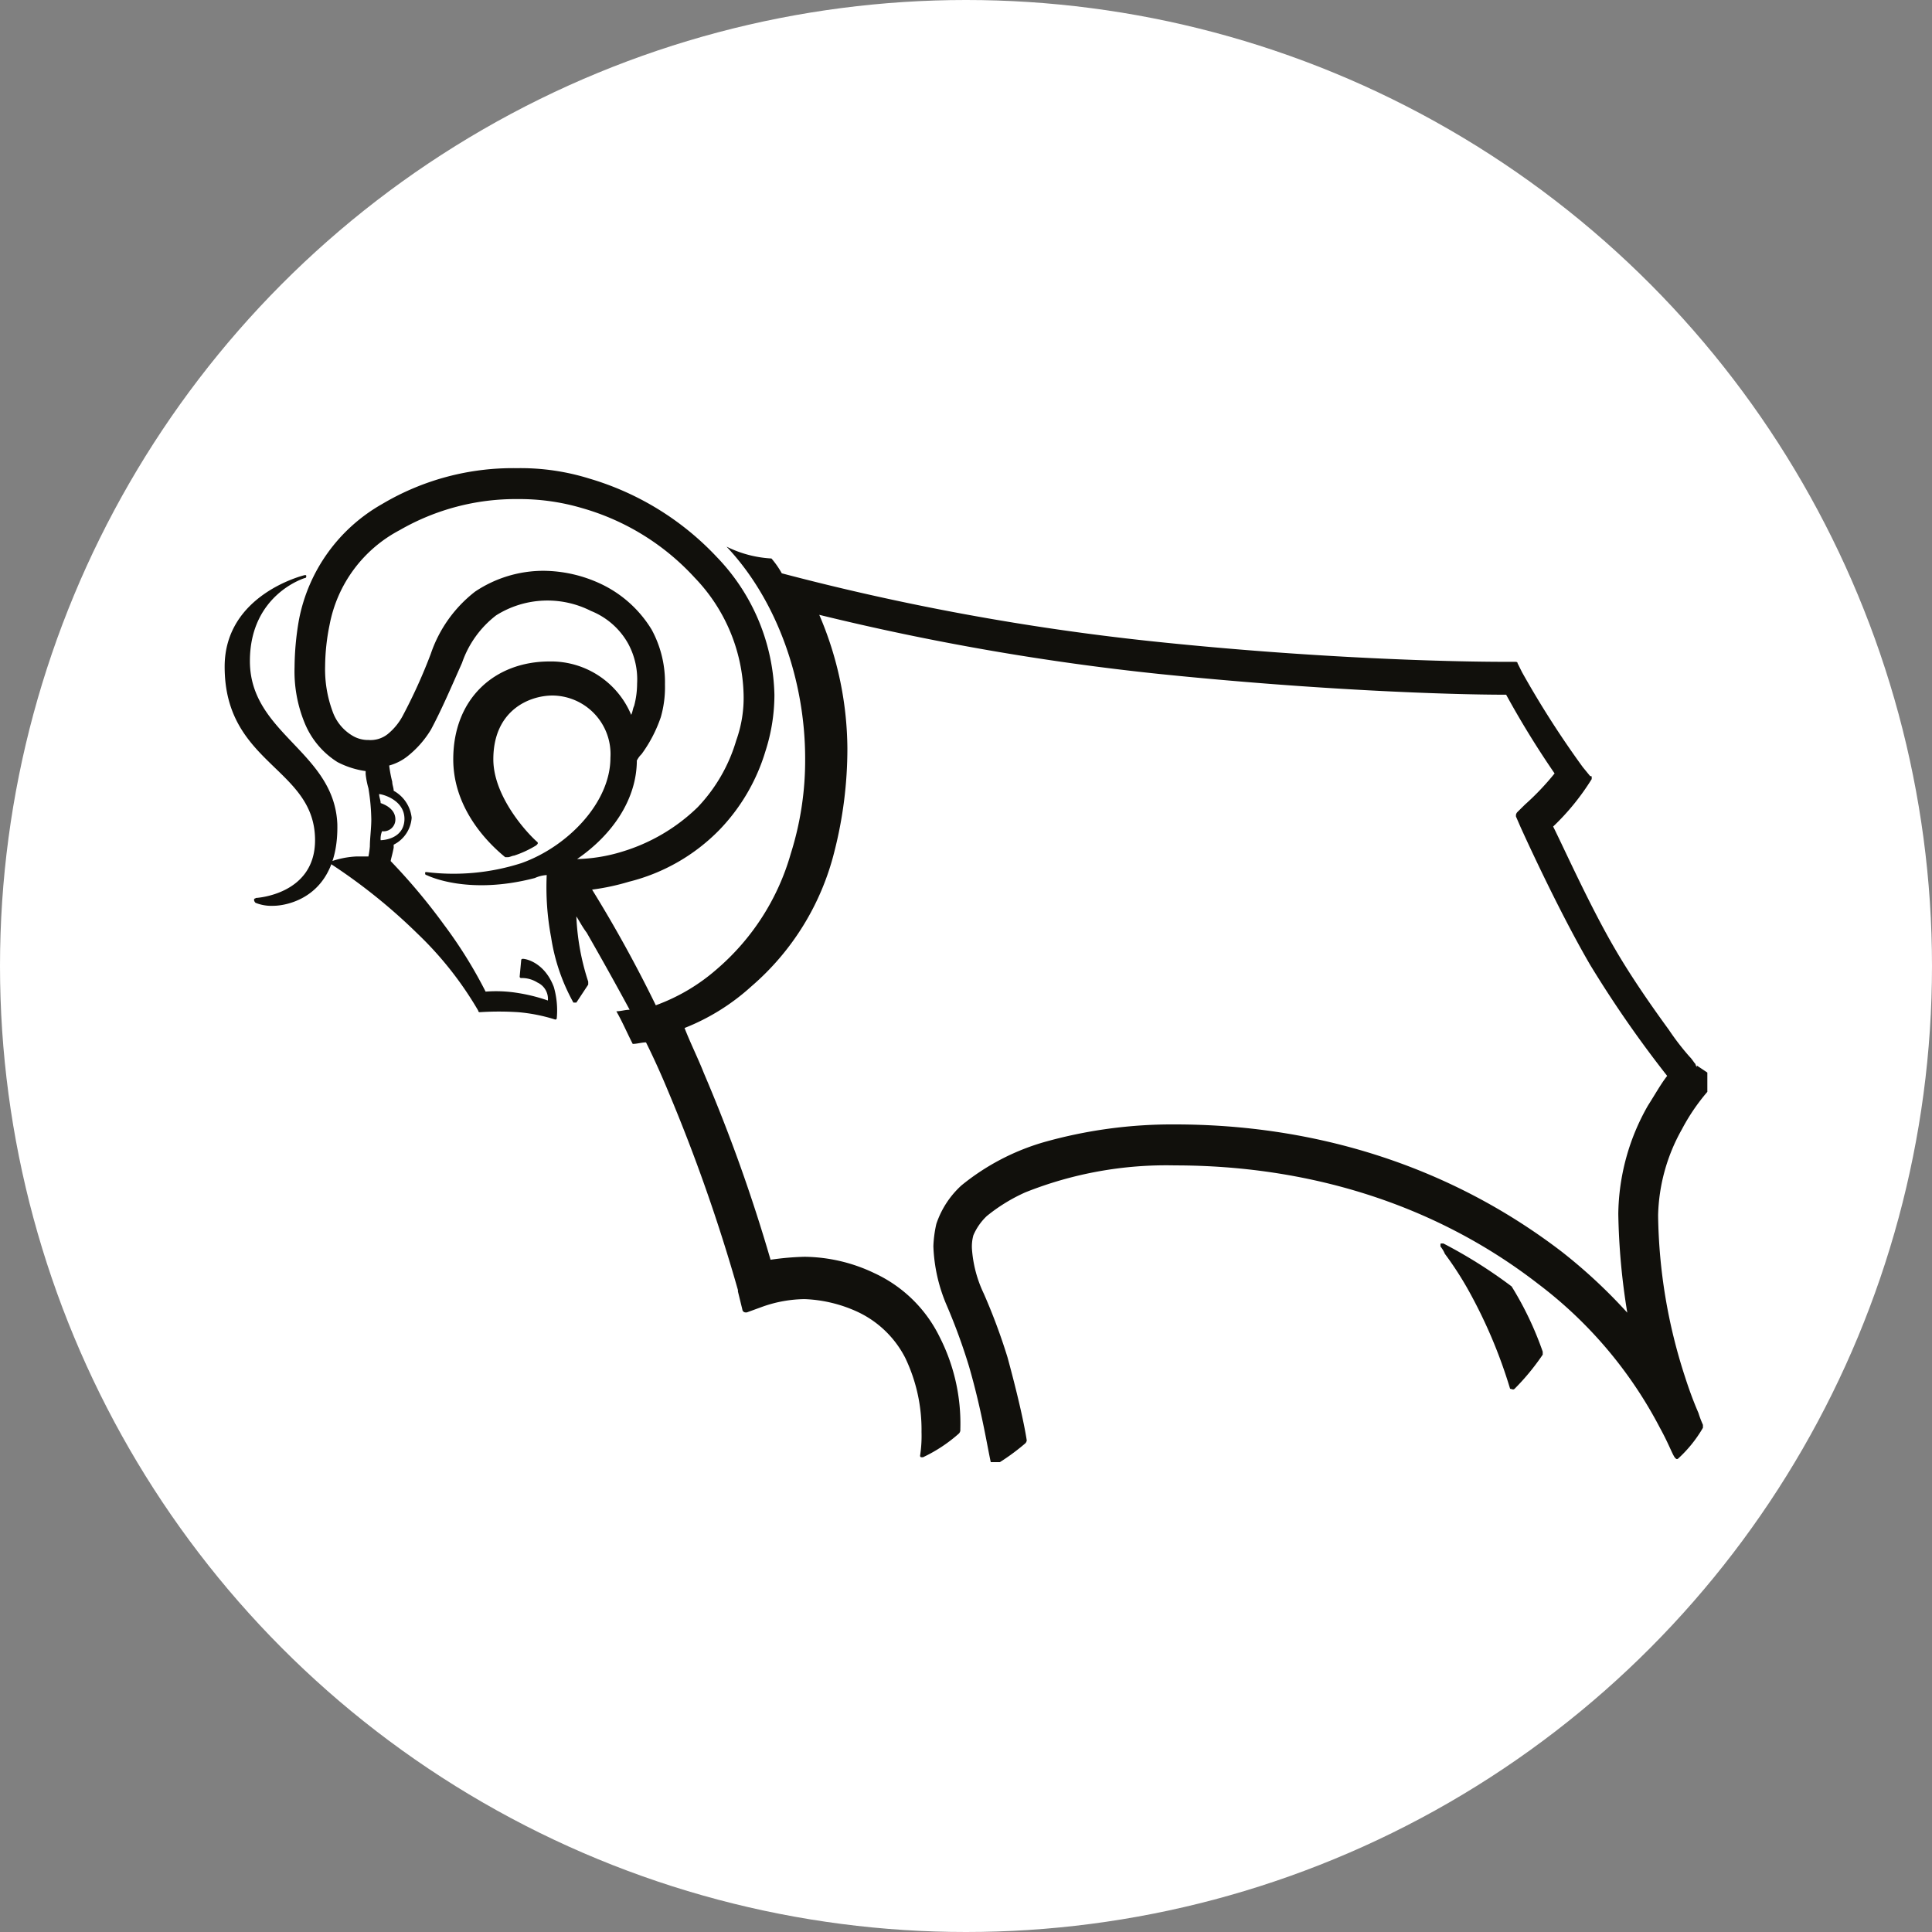
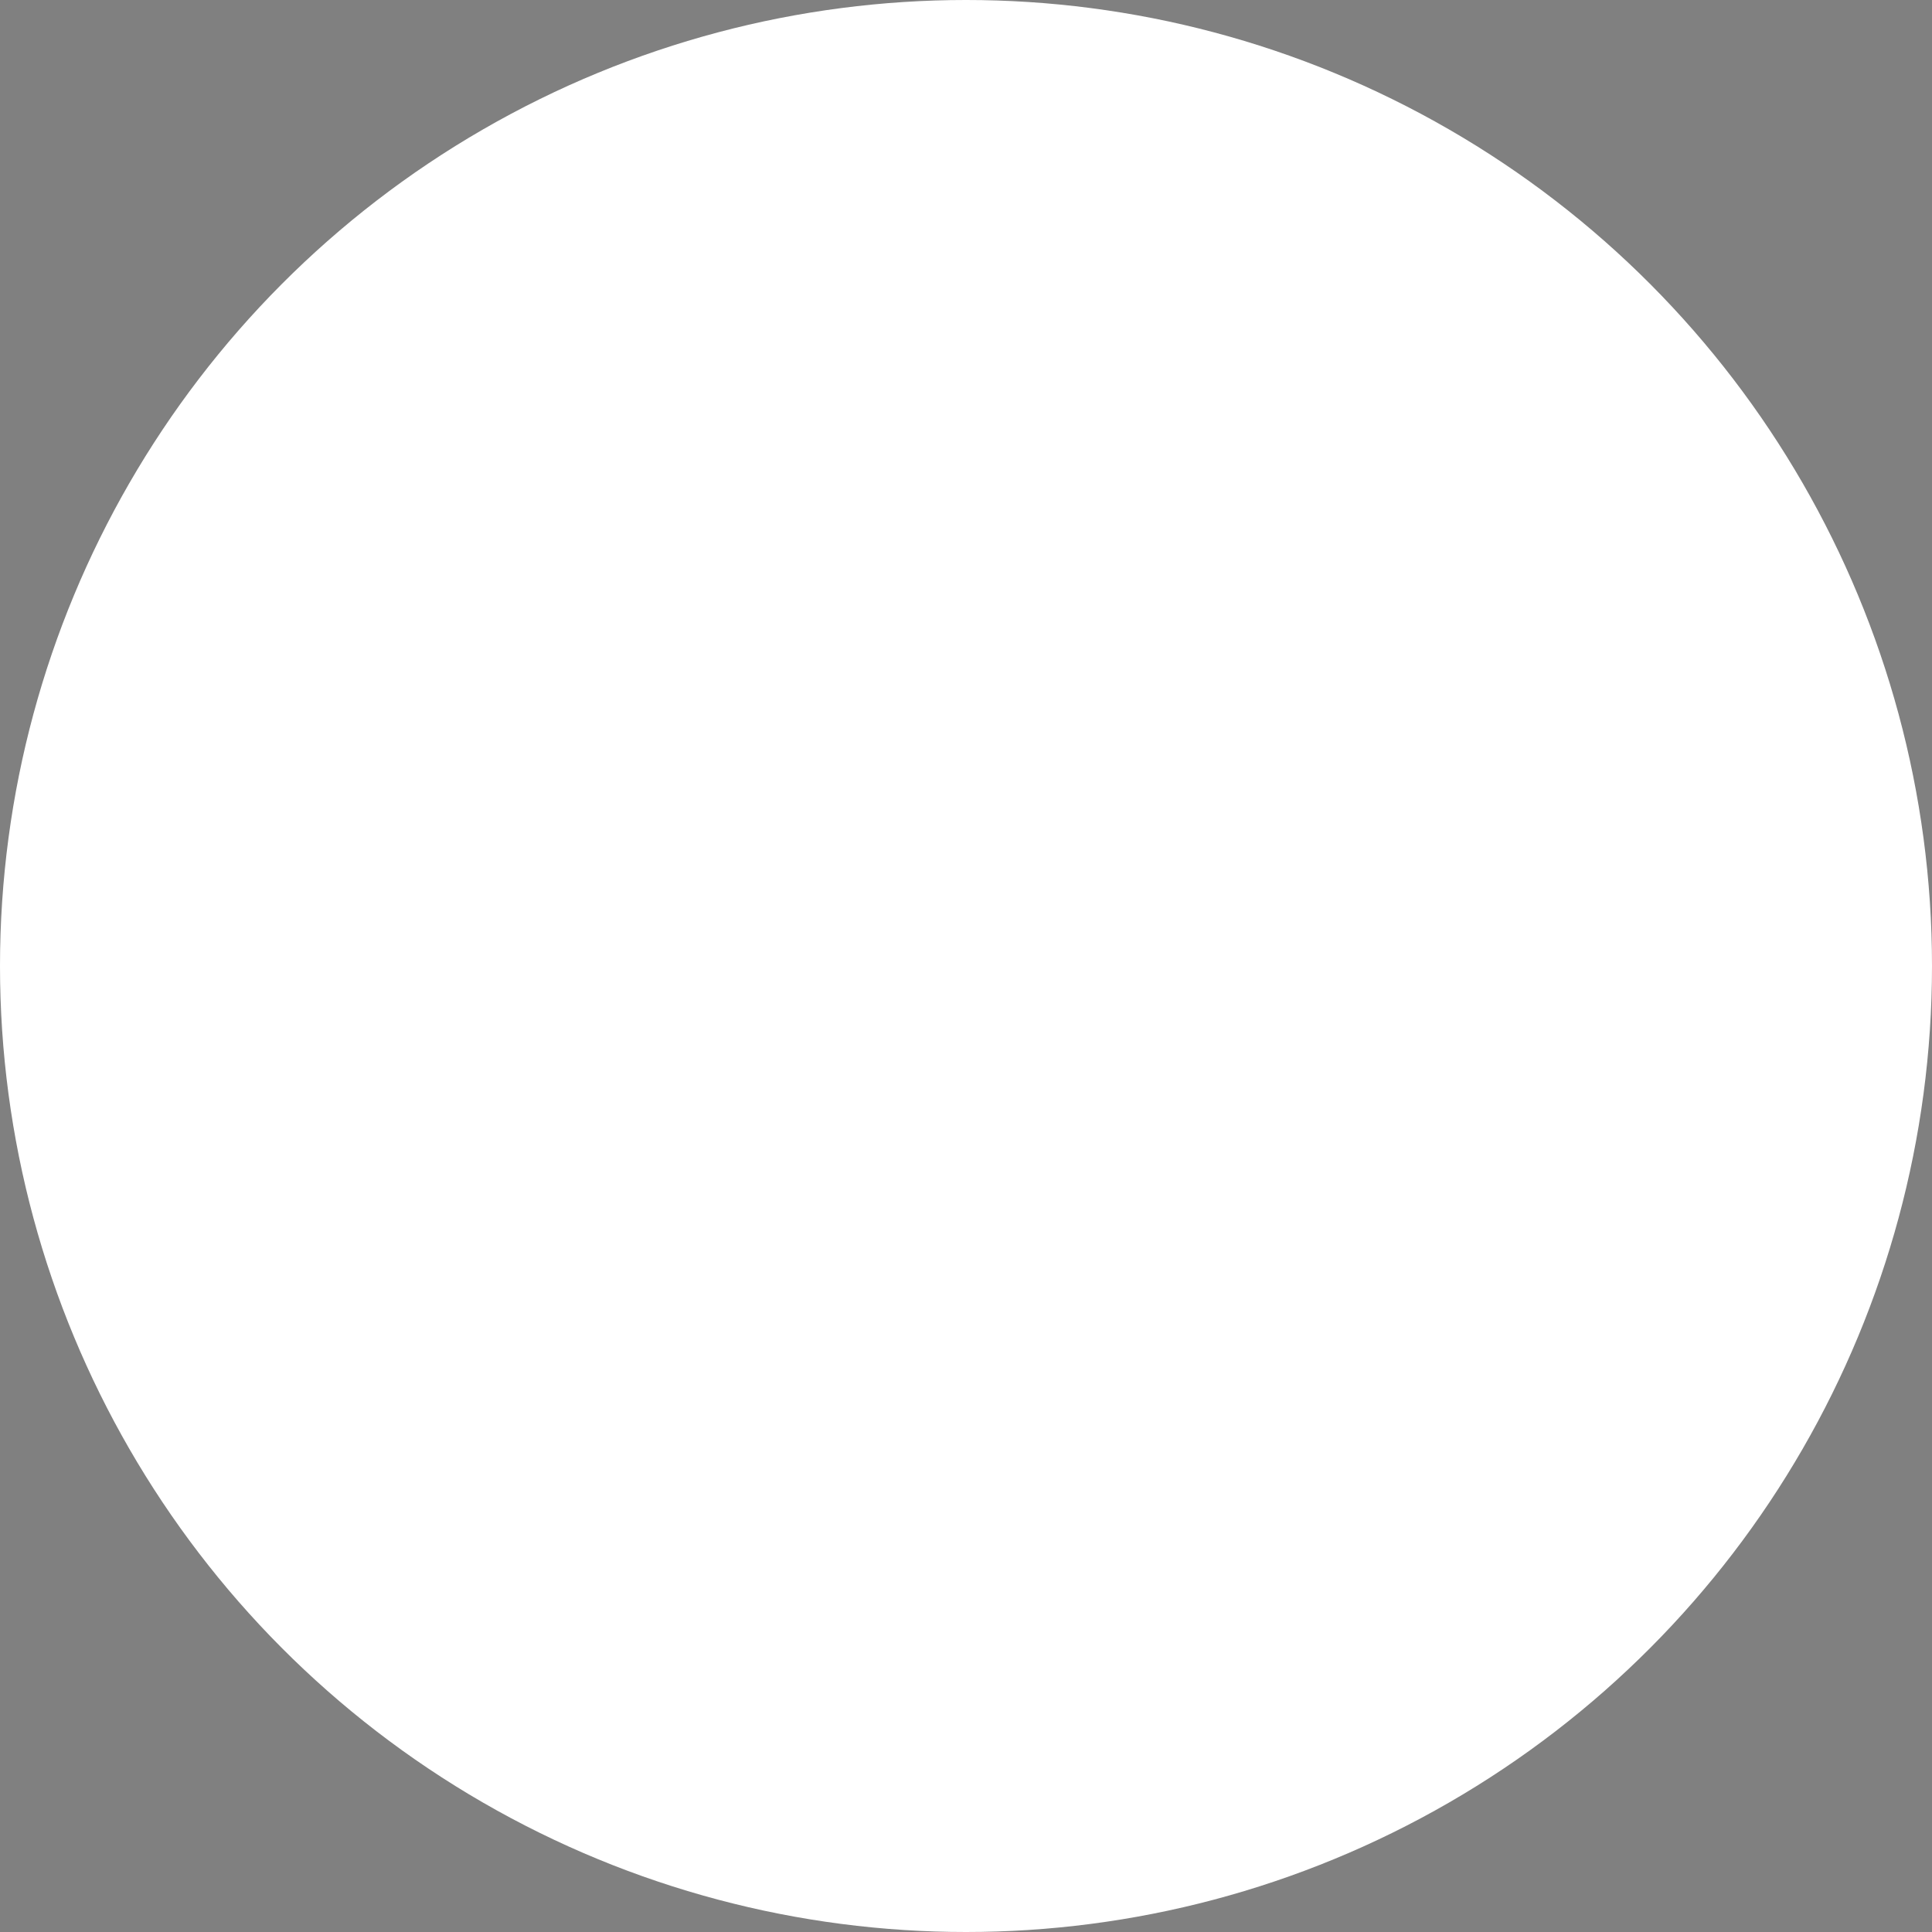
<svg xmlns="http://www.w3.org/2000/svg" id="Layer_1" data-name="Layer 1" viewBox="0 0 215 215">
  <rect x="0" y="0" width="215" height="215" fill="#808080" stroke="none" />
  <defs>
    <style>.cls-1{fill:none;}.cls-2{fill:#fff;}.cls-3{clip-path:url(#clip-path);}.cls-4{fill:#11100c;}</style>
    <clipPath id="clip-path">
-       <rect class="cls-1" x="25" y="52" width="165" height="110.71" />
-     </clipPath>
+       </clipPath>
  </defs>
  <circle class="cls-2" cx="107.5" cy="107.5" r="107.5" />
  <g class="cls-3">
    <path class="cls-4" d="M28.47,99.93s6.59-.33,6.59-6.43C35.06,85.41,25,85.08,25,74.19,25,66.11,33.91,64,33.91,64c.17,0,.17,0,.17.17a.16.16,0,0,1-.17.16s-6.1,1.82-6.1,9.24c0,8.09,9.4,10.07,9.73,18.15.17,8.25-5.78,9.08-7.1,9.08a4.76,4.76,0,0,1-2-.33.51.51,0,0,1-.17-.33.17.17,0,0,1,.17-.17Zm140.08,54.62a26,26,0,0,0,3.13-3.8v-.33a36.53,36.53,0,0,0-3.46-7.26,53.74,53.74,0,0,0-7.59-4.78h-.17c-.16,0-.16,0-.16.16v.17a3.46,3.46,0,0,1,.49.82,37.35,37.35,0,0,1,2.48,3.8,55.14,55.14,0,0,1,4.78,11.22c.17,0,.33.16.5,0Z" />
    <path class="cls-4" d="M188.85,118.74a.55.55,0,0,1-.17-.33c-.17-.16-.33-.49-.66-.82a28.08,28.08,0,0,1-2.31-3c-1.81-2.48-4.12-5.78-5.94-8.91-2.81-4.79-5.61-11.06-6.93-13.7a26.63,26.63,0,0,0,4.29-5.28v-.16c0-.17,0-.17-.17-.17l-.82-1a105.38,105.38,0,0,1-6.76-10.56l-.5-1c0-.16-.17-.16-.33-.16H167.4c-5.45,0-20.8-.33-39.44-2.31A275.48,275.48,0,0,1,87,63.8a9.86,9.86,0,0,0-1.15-1.65,12.79,12.79,0,0,1-5-1.32c5.61,5.94,8.75,14.85,8.75,23.59A34.45,34.45,0,0,1,88,95a26.48,26.48,0,0,1-8.25,12.87,21.34,21.34,0,0,1-6.77,4,146.76,146.76,0,0,0-7.09-12.87A25.81,25.81,0,0,0,70,98.12a21.25,21.25,0,0,0,10.07-5.78,21.5,21.5,0,0,0,5.11-8.74,20.46,20.46,0,0,0,1-6.27A22.79,22.79,0,0,0,79.78,62a31.69,31.69,0,0,0-14.19-8.74,25.73,25.73,0,0,0-8.08-1.16,28.48,28.48,0,0,0-15,4,18.88,18.88,0,0,0-9.24,12.87,31.42,31.42,0,0,0-.49,5.28,15.09,15.09,0,0,0,1.15,6.27,9.27,9.27,0,0,0,3.63,4.29,9.71,9.71,0,0,0,3.13,1v.33A9.25,9.25,0,0,0,41,87.72a23.15,23.15,0,0,1,.32,3.47c0,1-.16,2.14-.16,3A9.45,9.45,0,0,1,41,95.31H39.69a10,10,0,0,0-3.14.66,63.13,63.13,0,0,1,9.9,7.92,38.91,38.91,0,0,1,6.77,8.58.16.16,0,0,0,.16.17,33.16,33.16,0,0,1,4.29,0,18.91,18.91,0,0,1,4.12.82s.17,0,.17-.16a9.39,9.39,0,0,0-.33-3.47c-1-2.64-3-3.13-3.46-3.13,0,0-.17,0-.17.16l-.17,1.82a.16.16,0,0,0,.17.16,3.22,3.22,0,0,1,1.81.5,2,2,0,0,1,1.16,2,19.13,19.13,0,0,0-3.3-.83,15.14,15.14,0,0,0-3.63-.16,50.58,50.58,0,0,0-4.62-7.43,67.22,67.22,0,0,0-5.94-7.09c0-.17.17-.66.33-1.49V94a3.64,3.64,0,0,0,2-3,3.91,3.91,0,0,0-2-3c0-.33-.16-.66-.16-1a14.13,14.13,0,0,1-.34-1.81,5.75,5.75,0,0,0,2-1,11.08,11.08,0,0,0,2.65-3c1.15-2.15,2.14-4.46,3.46-7.43a11.28,11.28,0,0,1,3.79-5.28,10.71,10.71,0,0,1,10.56-.49,8.25,8.25,0,0,1,4.13,3.63,8.36,8.36,0,0,1,1,4.45,9.8,9.8,0,0,1-.33,2.48c-.16.33-.16.66-.33,1a9.66,9.66,0,0,0-9.08-5.94c-6.1,0-10.72,4.12-10.72,10.89,0,6.1,4.78,10.06,5.78,10.89h.32c.17,0,.5-.17.66-.17a11.53,11.53,0,0,0,2.48-1.15l.16-.17v-.16c-1-.83-4.94-5-4.94-9.24,0-5.45,4-7.1,6.6-7.1a6.52,6.52,0,0,1,6.43,6.93c0,5-4.78,9.9-9.9,11.72a24.72,24.72,0,0,1-10.56,1c-.16,0-.16,0-.16.16,0,0,0,.17.16.17,0,0,4.46,2.31,12.05.33a3.72,3.72,0,0,1,1.32-.33,30.08,30.08,0,0,0,.49,6.93,21.62,21.62,0,0,0,2.48,7.26h.33l1.32-2v-.33a26.67,26.67,0,0,1-1.32-7.26c.32.49.65,1.15,1.15,1.81,1.32,2.31,3,5.28,4.78,8.58-.49,0-1,.17-1.48.17.66,1.15,1.15,2.31,1.82,3.63.49,0,1-.17,1.48-.17.82,1.65,1.65,3.47,2.47,5.45a192.7,192.7,0,0,1,7.76,22.11v.16l.49,2a.36.36,0,0,0,.34.33h.16l1.81-.66a14.47,14.47,0,0,1,4.62-.82A15.42,15.42,0,0,1,95.46,146a11.37,11.37,0,0,1,5.28,5.11,18.51,18.51,0,0,1,1.81,8.25,14.58,14.58,0,0,1-.16,2.64.16.16,0,0,0,.16.17h.16a16.73,16.73,0,0,0,4-2.64.6.6,0,0,0,.16-.33V159a21.21,21.21,0,0,0-2.31-10.23,15.16,15.16,0,0,0-7.26-7.09,18.38,18.38,0,0,0-7.76-1.82,30.3,30.3,0,0,0-3.79.33,181.83,181.83,0,0,0-7.43-20.79c-.65-1.65-1.48-3.3-2.14-5a24.25,24.25,0,0,0,7.42-4.62,29,29,0,0,0,9.25-15A46.27,46.27,0,0,0,94.3,83.27a38.19,38.19,0,0,0-3.13-14.85A281.85,281.85,0,0,0,129,75c17.65,1.81,32.18,2.31,38.61,2.31A101.89,101.89,0,0,0,173,86.07a29,29,0,0,1-3.3,3.47l-.83.82a.59.59,0,0,0-.17.33v.17l.5,1.15s4,8.91,7.75,15.35a125.62,125.62,0,0,0,8.58,12.37c-.66.83-1.31,2-2.14,3.3a24.82,24.82,0,0,0-3.3,12.05,75,75,0,0,0,1,11,58.69,58.69,0,0,0-7.26-6.76c-12.7-9.74-27.72-14.19-43.07-14.19a52.46,52.46,0,0,0-14.68,2,25.92,25.92,0,0,0-9.08,4.78,10.15,10.15,0,0,0-2.8,4.29,13.18,13.18,0,0,0-.33,2.48,18.22,18.22,0,0,0,1.49,6.6,65.52,65.52,0,0,1,2.47,6.76c1.49,5.12,2.14,9.57,2.48,10.89a.16.16,0,0,0,.16.17h.17a24.31,24.31,0,0,0,3.46-2.48.56.56,0,0,0,.16-.33c-.33-2.14-1.15-5.61-2.14-9.24a66.35,66.35,0,0,0-2.64-7.09,13.75,13.75,0,0,1-1.32-5,4.73,4.73,0,0,1,.16-1.49,6.42,6.42,0,0,1,1.49-2.14,19.18,19.18,0,0,1,4.29-2.64,42.36,42.36,0,0,1,16.66-3c14.53,0,28.72,4.12,40.43,13.2a47.66,47.66,0,0,1,13.53,16c1,1.82,1.32,2.81,1.65,3.3l.17.17h.16a14.41,14.41,0,0,0,2.81-3.47v-.33a11,11,0,0,1-.5-1.32c-.5-1.15-1-2.47-1.49-4a60.2,60.2,0,0,1-3-18,20.41,20.41,0,0,1,2.65-9.57,22.34,22.34,0,0,1,2.8-4.13l1.32-1.32-2.47-1.65ZM45,91.35c-.17,2-2.32,2.15-2.64,2.15a2.15,2.15,0,0,1,.16-1A1.31,1.31,0,0,0,44,91.19c0-1.16-1.15-1.65-1.64-1.82,0-.33-.17-.66-.17-1,.33,0,3,.66,2.81,3Zm25.9-6.76a2.39,2.39,0,0,1,.49-.66,15.29,15.29,0,0,0,2.15-4.13A12.08,12.08,0,0,0,74,76.17a12.25,12.25,0,0,0-1.48-6.1A13.22,13.22,0,0,0,66.91,65a15.26,15.26,0,0,0-6.44-1.48,13.67,13.67,0,0,0-7.59,2.31,14.72,14.72,0,0,0-4.94,6.93,59.67,59.67,0,0,1-3.14,6.93,6.65,6.65,0,0,1-1.65,2,3.07,3.07,0,0,1-2.14.66,3.36,3.36,0,0,1-1.82-.5A5.1,5.1,0,0,1,37,79.14a13.51,13.51,0,0,1-.82-5,23.77,23.77,0,0,1,.5-4.62A15.07,15.07,0,0,1,44.47,59a25.84,25.84,0,0,1,13.2-3.46,24.5,24.5,0,0,1,7.09,1,27,27,0,0,1,12.55,7.75,19.39,19.39,0,0,1,5.44,13,14,14,0,0,1-.82,5.11,18.2,18.2,0,0,1-4.29,7.43,20.57,20.57,0,0,1-8.42,4.95,18.51,18.51,0,0,1-5,.82C68.23,92.84,70.87,88.88,70.87,84.59Z" />
  </g>
</svg>